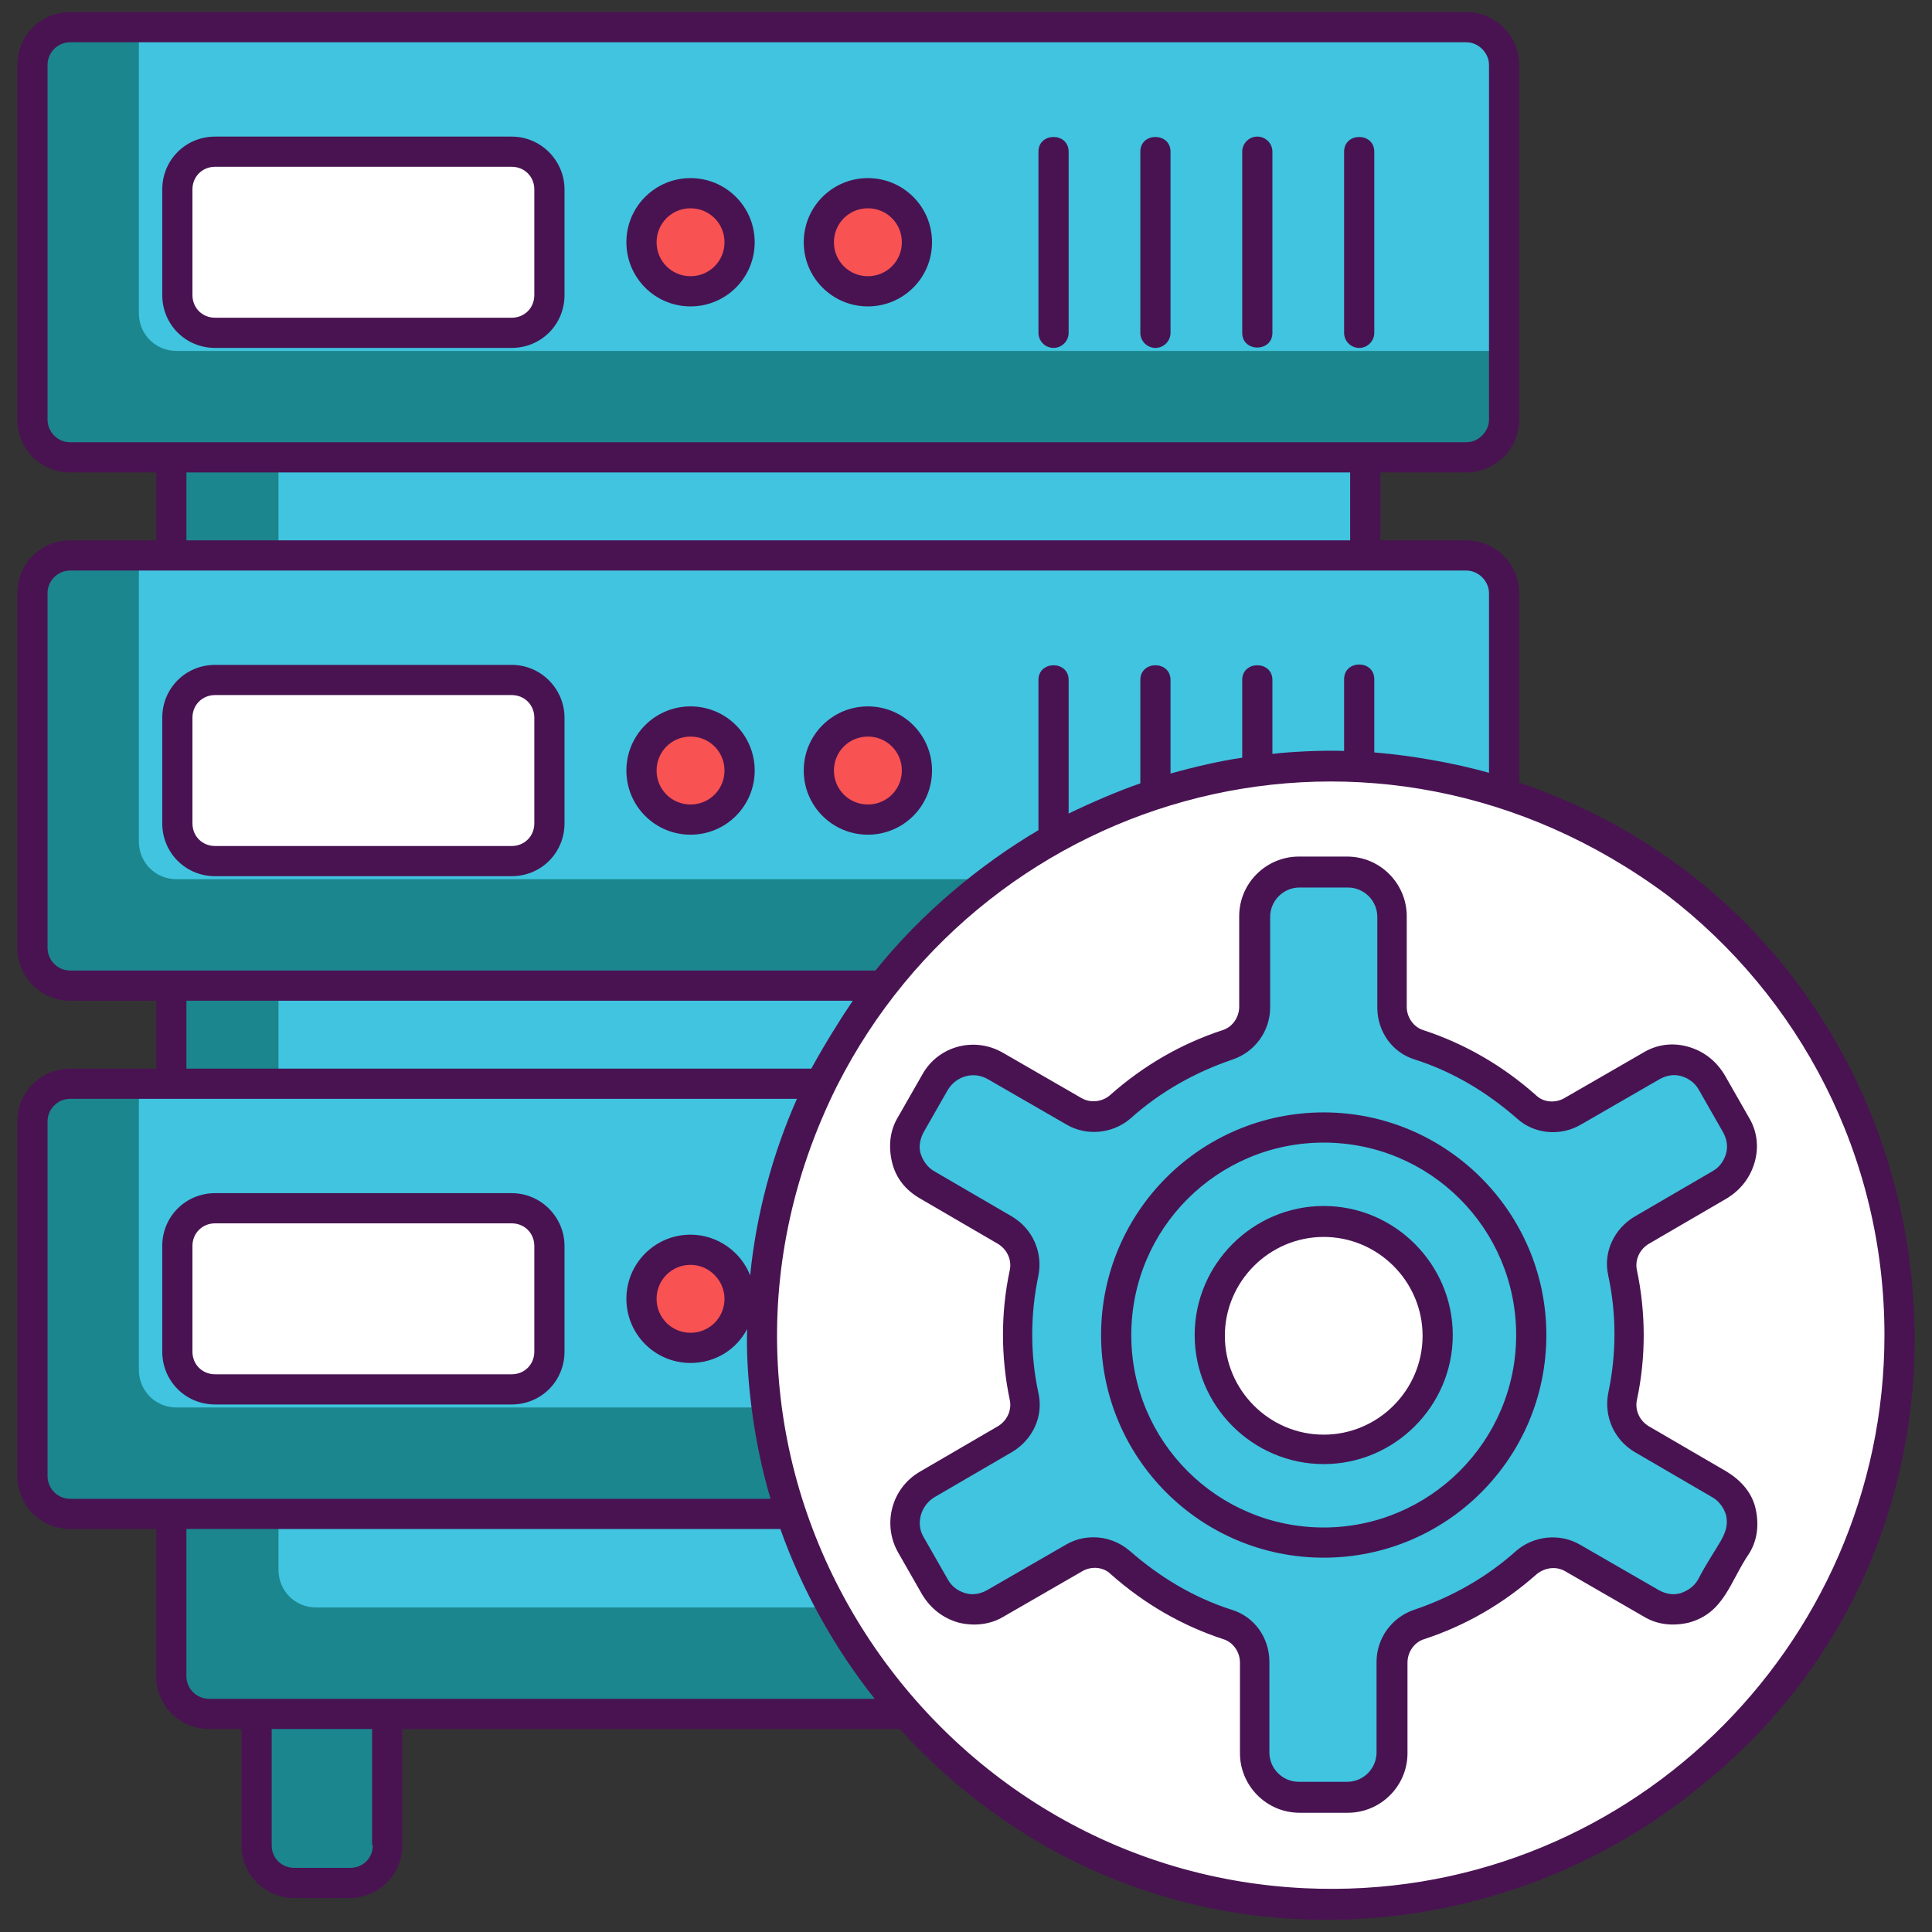
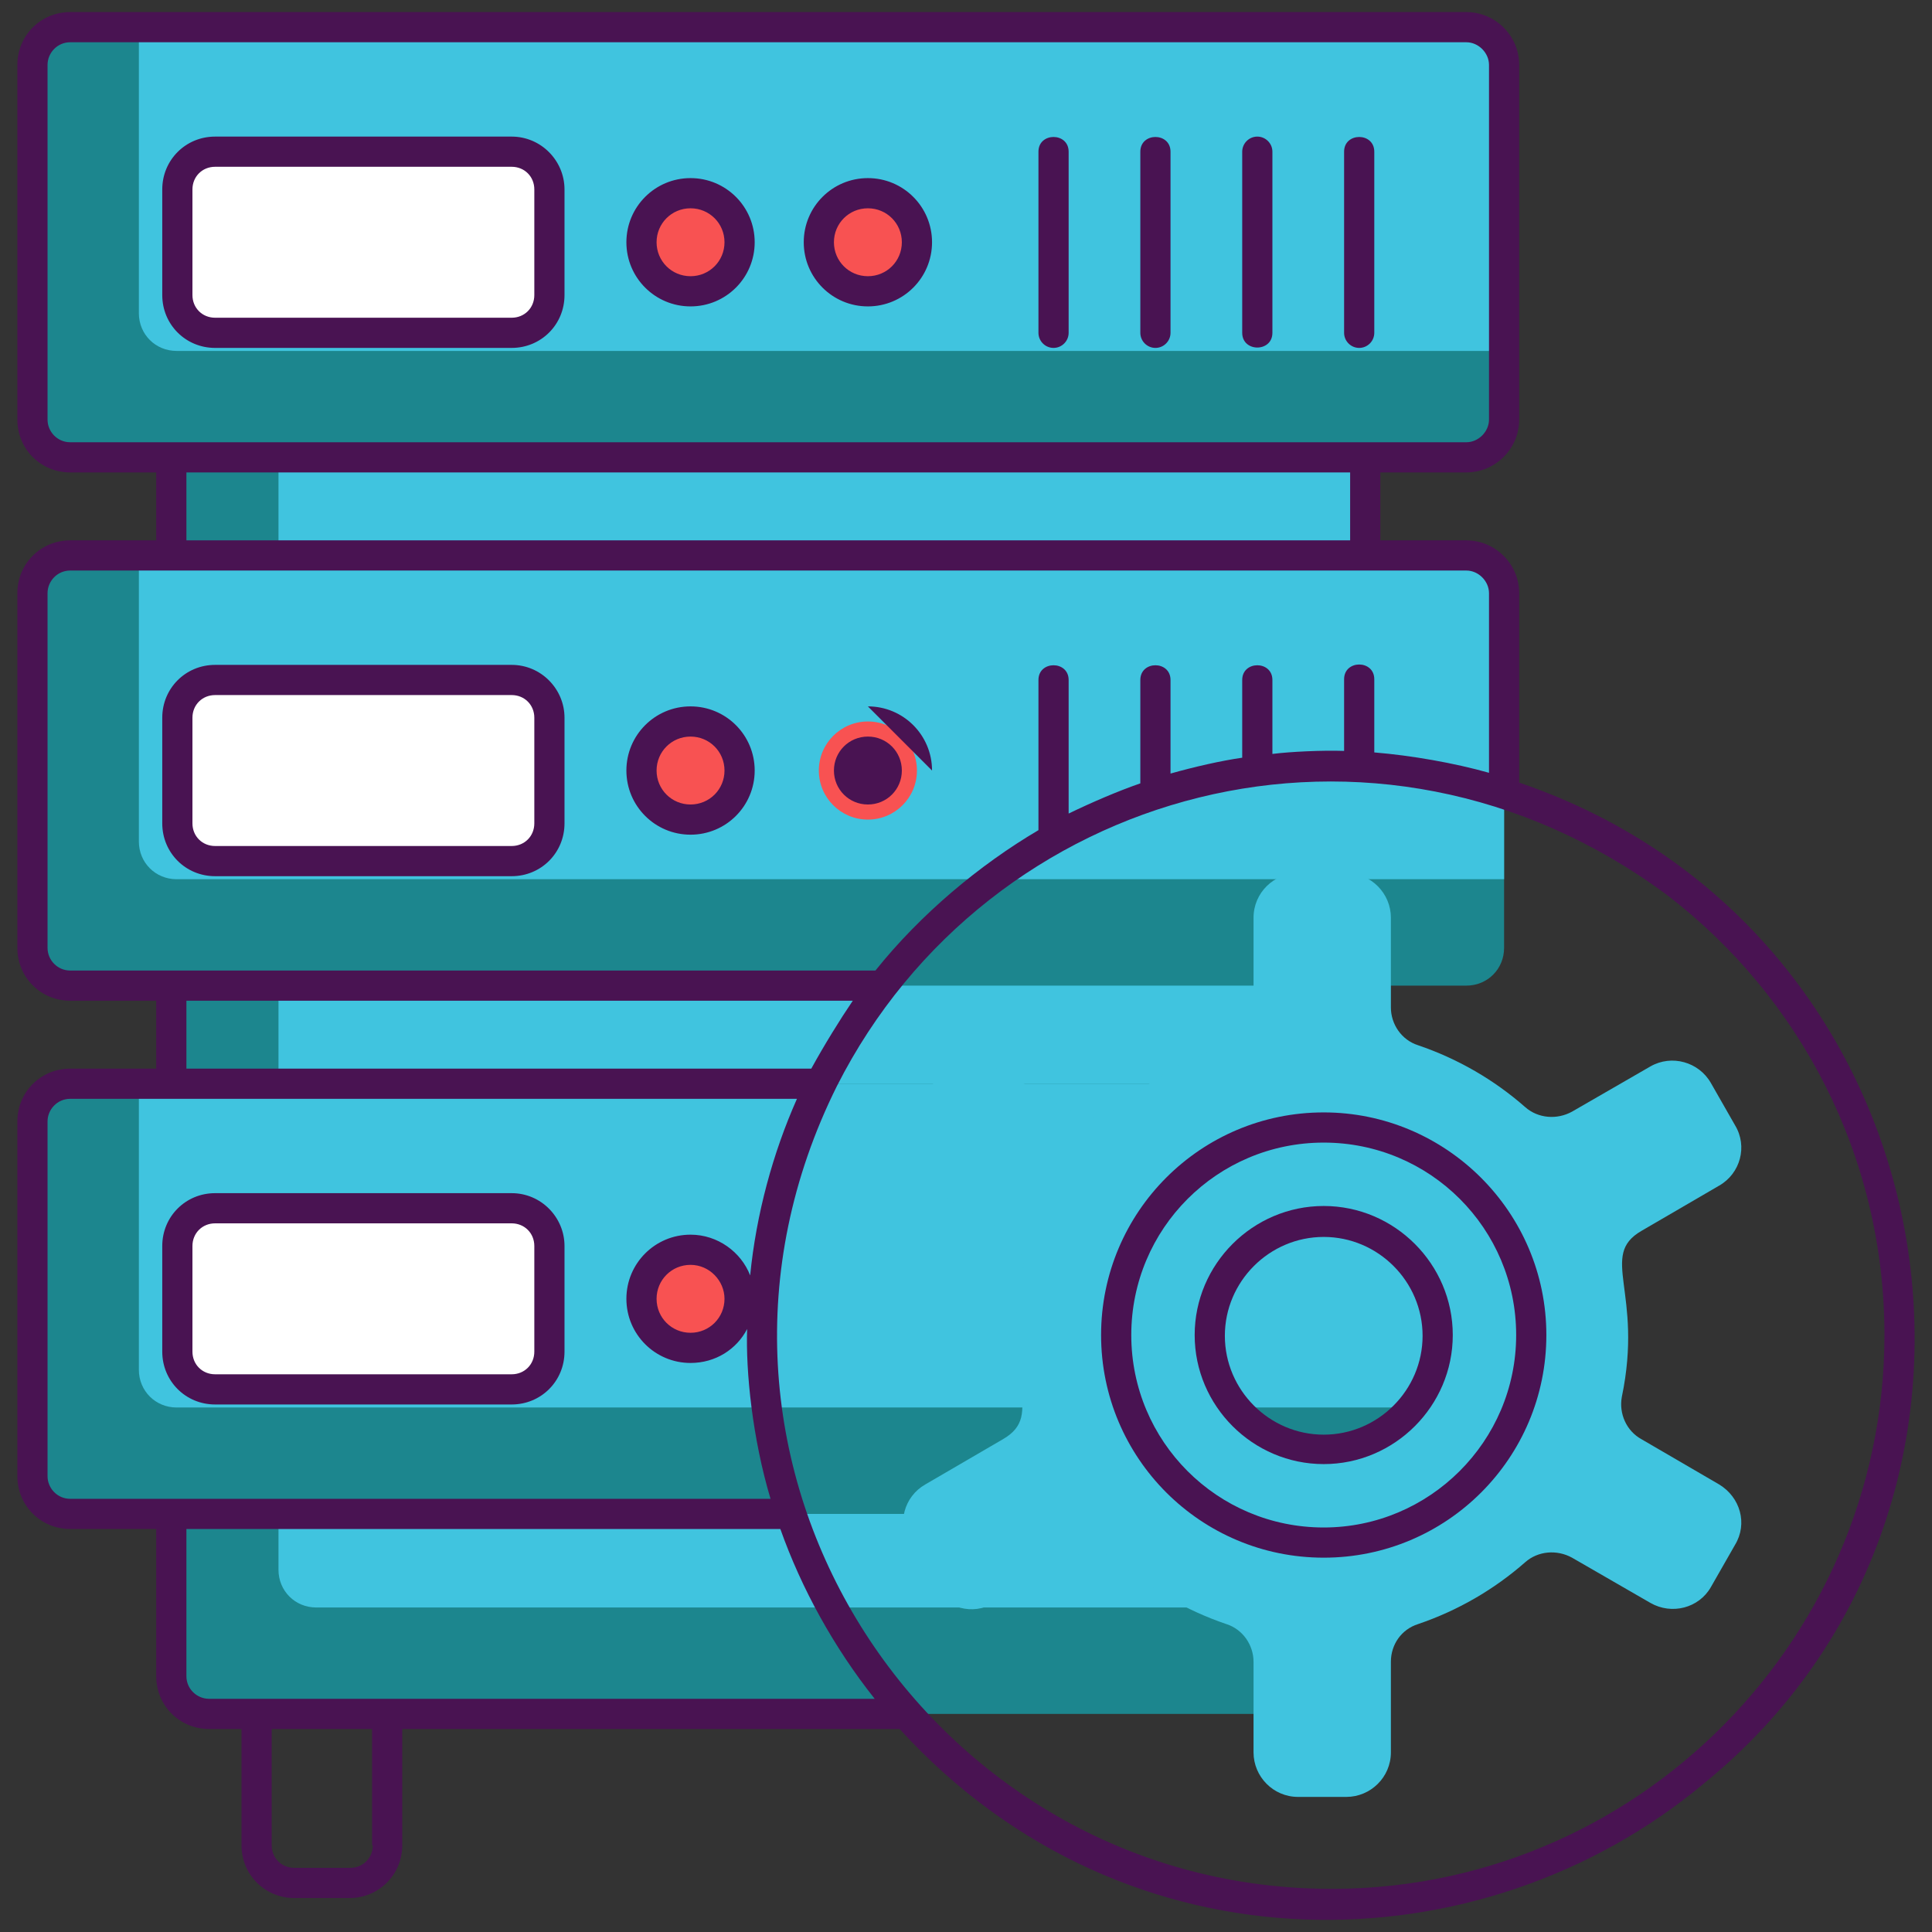
<svg xmlns="http://www.w3.org/2000/svg" viewBox="0 0 256 256" id="dedicated-server">
  <rect x="0" y="0" width="256" height="256" fill="#333333" stroke="none" />
  <path fill="#1C868E" d="M180.9 40.4v181.7c0 2.8-2.2 5-5 5H27.7c-2.8 0-5-2.2-5-5V40.4h158.2z" />
  <path fill="#40C4DF" d="M180.9 40.4V213h-139c-2.8 0-5-2.2-5-5V40.4h144z" />
  <path fill="#1C868E" d="M199.3 8.6v47c0 2.8-2.2 5-5 5H9.3c-2.8 0-5-2.2-5-5v-47c0-2.8 2.2-5 5-5h185c2.7 0 5 2.3 5 5zm0 70v47c0 2.8-2.2 5-5 5H9.3c-2.8 0-5-2.2-5-5v-47c0-2.8 2.2-5 5-5h185c2.7 0 5 2.3 5 5zm0 70v47c0 2.8-2.2 5-5 5H9.3c-2.8 0-5-2.2-5-5v-47c0-2.8 2.2-5 5-5h185c2.7 0 5 2.3 5 5z" />
  <path fill="#40C4DF" d="M199.3 8.6v37.9H23.4c-2.8 0-5-2.2-5-5V3.6h175.8c2.8 0 5.1 2.3 5.1 5zm0 70v37.9H23.4c-2.8 0-5-2.2-5-5V73.6h175.8c2.8 0 5.1 2.3 5.1 5zm0 70v37.9H23.4c-2.8 0-5-2.2-5-5v-37.9h175.8c2.8 0 5.1 2.3 5.1 5z" />
-   <path fill="#1C868E" d="M46.4 249.5H39c-2.8 0-5-2.2-5-5v-29.2h17.3v29.2c.1 2.7-2.2 5-4.9 5z" />
  <path fill="#FFF" d="M67.8 44.1H28.5c-2.8 0-5-2.3-5-5v-14c0-2.8 2.3-5 5-5h39.3c2.8 0 5 2.3 5 5v14c0 2.8-2.2 5-5 5z" />
  <circle cx="91.5" cy="32.1" r="6.5" fill="#F85252" />
  <circle cx="115" cy="32.1" r="6.5" fill="#F85252" />
  <path fill="#FFF" d="M67.8 114.1H28.5c-2.8 0-5-2.3-5-5v-14c0-2.8 2.3-5 5-5h39.3c2.8 0 5 2.3 5 5v14c0 2.8-2.2 5-5 5z" />
  <circle cx="91.5" cy="102.1" r="6.5" fill="#F85252" />
  <circle cx="115" cy="102.1" r="6.5" fill="#F85252" />
  <path fill="#FFF" d="M67.8 184.1H28.5c-2.8 0-5-2.3-5-5v-14c0-2.8 2.3-5 5-5h39.3c2.8 0 5 2.3 5 5v14c0 2.8-2.2 5-5 5z" />
  <circle cx="91.5" cy="172.1" r="6.5" fill="#F85252" />
-   <path fill="#FFF" d="M251.7 176.9c0 15.7-4.8 30.3-13 42.4-13.6 19.9-36.4 33-62.3 33-41.6 0-75.4-33.7-75.4-75.4 0-25.9 13.1-48.8 33-62.3 12.1-8.2 26.7-13 42.4-13 41.6 0 75.3 33.7 75.3 75.3z" />
  <path fill="#40C4DF" d="m227.8 196.7-10.3-6c-2-1.1-3-3.4-2.6-5.6 2.9-13.9-3.1-18.7 2.6-22l10.3-6c2.8-1.6 3.8-5.2 2.1-8l-3.2-5.6c-1.6-2.8-5.2-3.8-8-2.2l-10.4 6c-2 1.1-4.5.9-6.2-.6-4.1-3.6-8.9-6.4-14.2-8.2-2.2-.7-3.6-2.8-3.6-5v-11.9c0-3.2-2.6-5.9-5.9-5.9H172c-3.2 0-5.9 2.6-5.9 5.9v11.9c0 2.3-1.4 4.3-3.6 5-5.3 1.8-10.1 4.6-14.2 8.2-1.7 1.5-4.2 1.7-6.2.6l-10.4-6c-2.8-1.6-6.4-.7-8 2.2l-3.2 5.6c-1.6 2.8-.7 6.4 2.1 8l10.3 6c2 1.1 3 3.4 2.6 5.6-2.9 13.9 3.1 18.7-2.6 22l-10.3 6c-2.8 1.6-3.8 5.2-2.1 8l3.2 5.6c1.6 2.8 5.2 3.8 8 2.1l10.4-6c2-1.1 4.5-.9 6.2.6 4.1 3.6 8.9 6.4 14.2 8.2 2.2.7 3.6 2.8 3.6 5v12c0 3.2 2.6 5.9 5.9 5.9h6.4c3.2 0 5.9-2.6 5.9-5.9v-12c0-2.3 1.4-4.3 3.6-5 5.3-1.8 10.1-4.6 14.2-8.2 1.7-1.5 4.2-1.7 6.2-.6l10.4 6c2.8 1.6 6.4.7 8-2.1l3.2-5.6c1.7-2.8.7-6.3-2.1-8zm-52.4-4.6c-8.4 0-15.1-6.8-15.1-15.1 0-8.4 6.8-15.1 15.1-15.1 8.4 0 15.1 6.8 15.1 15.1s-6.8 15.1-15.1 15.1z" />
  <path fill="#491352" d="M175.4 147.4c-16.3 0-29.5 13.2-29.5 29.5s13.2 29.5 29.5 29.5 29.5-13.2 29.5-29.5-13.3-29.5-29.5-29.5zm0 55c-14.1 0-25.5-11.4-25.5-25.5s11.4-25.5 25.5-25.5 25.5 11.4 25.5 25.5-11.5 25.5-25.5 25.5z" />
-   <path fill="#491352" d="m228.8 195-10.3-6c-1.2-.7-1.9-2.1-1.6-3.5 1.2-5.6 1.2-11.5 0-17.2-.3-1.4.4-2.8 1.6-3.5l10.3-6c1.8-1.1 3.1-2.7 3.7-4.8s.3-4.2-.8-6l-3.2-5.6c-1.1-1.8-2.7-3.1-4.8-3.7s-4.2-.3-6 .8l-10.4 6c-1.2.7-2.8.6-3.8-.4-4.4-3.9-9.4-6.8-14.9-8.6-1.3-.4-2.2-1.7-2.2-3.1v-12c0-4.3-3.5-7.9-7.9-7.9h-6.4c-4.3 0-7.9 3.5-7.9 7.9v12c0 1.4-.9 2.7-2.2 3.1-5.5 1.8-10.5 4.7-14.9 8.6-1 .9-2.6 1.1-3.8.4l-10.4-6c-3.8-2.2-8.6-.9-10.7 2.9L119 148c-1.1 1.8-1.3 3.9-.8 6s1.8 3.7 3.7 4.8l10.3 6c1.2.7 1.9 2.1 1.6 3.5-1.2 5.6-1.2 11.5 0 17.2.3 1.4-.4 2.8-1.6 3.5l-10.3 6c-3.8 2.2-5 7-2.9 10.7l3.2 5.6c1.1 1.8 2.7 3.1 4.8 3.7 2 .5 4.2.3 6-.8l10.4-6c1.2-.7 2.8-.6 3.8.4 4.4 3.9 9.4 6.8 14.9 8.6 1.3.4 2.2 1.7 2.2 3.1v12c0 4.3 3.5 7.9 7.9 7.9h6.4c4.3 0 7.9-3.5 7.9-7.9v-12c0-1.4.9-2.7 2.2-3.1 5.5-1.8 10.5-4.7 14.9-8.6 1.1-.9 2.6-1.1 3.8-.4l10.4 6c1.8 1.1 3.9 1.3 6 .8 4.7-1.3 5.4-5.4 8-9.2 1.1-1.8 1.3-3.9.8-6s-2-3.7-3.8-4.8zm-3.8 14.3c-.5.9-1.4 1.5-2.3 1.8-1 .3-2 .1-2.9-.4l-10.4-6c-2.7-1.6-6.2-1.2-8.5.8-3.9 3.5-8.5 6.1-13.5 7.8-3 1-5 3.8-5 6.9v12c0 2.1-1.7 3.9-3.9 3.9h-6.4c-2.1 0-3.9-1.7-3.9-3.9v-12c0-3.2-2-6-5-6.9-5-1.6-9.5-4.3-13.5-7.8-1.4-1.2-3.1-1.8-4.8-1.8-1.3 0-2.5.3-3.7 1l-10.4 6c-.9.5-1.9.7-2.9.4-1-.3-1.8-.9-2.3-1.8l-3.2-5.6c-1.1-1.8-.4-4.2 1.4-5.3l10.3-6c2.7-1.6 4.2-4.7 3.5-7.8-1.1-5.1-1.1-10.4 0-15.6.6-3.1-.8-6.2-3.5-7.8l-10.3-6c-.9-.5-1.5-1.4-1.8-2.3s-.1-2 .4-2.9l3.2-5.6c1.1-1.8 3.4-2.5 5.3-1.4l10.4 6c2.7 1.6 6.2 1.2 8.5-.8 3.9-3.5 8.5-6.1 13.5-7.8 3-1 5-3.8 5-6.9v-12c0-2.1 1.7-3.9 3.9-3.9h6.4c2.1 0 3.9 1.7 3.9 3.9v12c0 3.2 2 6 5 6.9 5 1.6 9.5 4.3 13.5 7.8 2.3 2.1 5.8 2.4 8.5.8l10.4-6c.9-.5 1.9-.7 2.9-.4 1 .3 1.8.9 2.3 1.8l3.2 5.6c.5.9.7 1.9.4 2.9-.3 1-.9 1.8-1.8 2.3l-10.3 6c-2.7 1.6-4.2 4.7-3.5 7.8 1.1 5.1 1.1 10.4 0 15.6-.6 3.1.8 6.2 3.5 7.8l10.3 6c.9.5 1.5 1.4 1.8 2.3.6 2.6-1.2 3.8-3.7 8.6z" />
  <path fill="#491352" d="M175.4 159.8c-9.4 0-17.1 7.7-17.1 17.1S166 194 175.4 194c9.4 0 17.1-7.7 17.1-17.1s-7.7-17.1-17.1-17.1zm0 30.3c-7.2 0-13.1-5.9-13.1-13.1s5.9-13.1 13.1-13.1 13.1 5.9 13.1 13.1-5.9 13.1-13.1 13.1z" />
  <path fill="#491352" d="M201.3 103.7V78.6c0-3.9-3.2-7-7-7h-11.4v-9h11.4c3.8 0 7-3.1 7-7v-47c0-3.9-3.2-7-7-7H9.3c-3.9 0-7 3.1-7 7v47c0 3.9 3.1 7 7 7h11.4v9H9.3c-3.9 0-7 3.1-7 7v47c0 3.9 3.1 7 7 7h11.4v9H9.3c-3.9 0-7 3.1-7 7v47c0 3.9 3.1 7 7 7h11.4v19.5c0 3.9 3.1 7 7 7H32v15.4c0 3.9 3.1 7 7 7h7.3c3.9 0 7-3.1 7-7v-15.4h65.9c30.2 33.1 77.2 31.8 106.6 7.2 46.1-37.5 33.1-113-24.5-132.6zM9.3 58.6c-1.7 0-3-1.4-3-3v-47c0-1.6 1.3-3 3-3h185c1.6 0 3 1.4 3 3v47c0 1.6-1.4 3-3 3H9.3zm169.6 4v9H24.7v-9h154.2zm-169.6 66c-1.7 0-3-1.4-3-3v-47c0-1.6 1.3-3 3-3h185c1.6 0 3 1.4 3 3v23.8c-4.6-1.3-10.3-2.3-15.2-2.7V90c0-2.6-4-2.6-4 0v9.5c-2.9-.1-7.1.1-9.5.4v-9.8c0-2.6-4-2.6-4 0v10.3c-2.8.4-6.3 1.2-9.5 2.1V90.1c0-2.6-4-2.6-4 0v13.7c-2.9 1-6.4 2.5-9.5 4V90.1c0-2.6-4-2.6-4 0V110c-7.8 4.6-15.6 11.1-21.6 18.6H9.3zm103.7 4c-1.7 2.5-3.8 5.9-5.5 9H24.7v-9H113zm-103.7 66c-1.7 0-3-1.4-3-3v-47c0-1.6 1.3-3 3-3h96.3c-3.2 7.2-5.4 15.3-6.2 23.4-1.2-3.1-4.3-5.4-7.9-5.4-4.7 0-8.5 3.8-8.5 8.5s3.8 8.5 8.5 8.5c3.3 0 6.1-1.8 7.5-4.5-.2 5.6.7 14.5 3.1 22.5H9.3zM96 172.1c0 2.5-2 4.5-4.5 4.5s-4.5-2-4.5-4.5 2-4.5 4.5-4.5 4.5 2.1 4.5 4.5zm-46.6 72.4c0 1.7-1.3 3-3 3H39c-1.7 0-3-1.3-3-3v-15.4h13.3v15.4zm-21.7-19.4c-1.6 0-3-1.3-3-3v-19.5h78.7c2.8 7.9 7.1 15.7 12.5 22.5H27.7zm145.2 25.1c-51.4-2.4-86.4-57.3-62-106.3 20-39.5 71.3-54 110-25.3 17.5 13.4 28.8 34.5 28.8 58.3 0 41.4-34.6 75.3-76.8 73.3z" />
-   <path fill="#491352" d="M67.8 18.1H28.5c-3.9 0-7 3.1-7 7v14c0 3.9 3.1 7 7 7h39.3c3.9 0 7-3.1 7-7v-14c0-3.8-3.1-7-7-7zm3 21c0 1.7-1.3 3-3 3H28.5c-1.7 0-3-1.3-3-3v-14c0-1.7 1.3-3 3-3h39.3c1.7 0 3 1.3 3 3v14zm20.7-15.5c-4.7 0-8.5 3.8-8.5 8.5s3.8 8.5 8.5 8.5 8.5-3.8 8.5-8.5-3.8-8.5-8.5-8.5zm0 13c-2.5 0-4.5-2-4.5-4.5s2-4.5 4.5-4.5 4.5 2 4.5 4.5-2 4.5-4.5 4.5zm23.5-13c-4.7 0-8.5 3.8-8.5 8.5s3.8 8.5 8.5 8.5 8.5-3.8 8.5-8.5-3.8-8.5-8.5-8.5zm0 13c-2.5 0-4.5-2-4.5-4.5s2-4.5 4.5-4.5 4.5 2 4.5 4.5-2 4.5-4.5 4.5zm22.6-16.5v24c0 1.1.9 2 2 2s2-.9 2-2v-24c0-2.6-4-2.6-4 0zm13.5 0v24c0 1.1.9 2 2 2s2-.9 2-2v-24c0-2.6-4-2.6-4 0zm15.5-2c-1.1 0-2 .9-2 2v24c0 2.6 4 2.6 4 0v-24c0-1.1-.9-2-2-2zm11.5 2v24c0 1.1.9 2 2 2s2-.9 2-2v-24c0-2.6-4-2.6-4 0zm-110.3 68H28.5c-3.9 0-7 3.1-7 7v14c0 3.9 3.1 7 7 7h39.3c3.9 0 7-3.1 7-7v-14c0-3.8-3.1-7-7-7zm3 21c0 1.7-1.3 3-3 3H28.5c-1.7 0-3-1.3-3-3v-14c0-1.7 1.3-3 3-3h39.3c1.7 0 3 1.3 3 3v14zm20.7-15.5c-4.7 0-8.5 3.8-8.5 8.5s3.8 8.5 8.5 8.5 8.5-3.8 8.5-8.5-3.8-8.5-8.5-8.5zm0 13c-2.5 0-4.5-2-4.5-4.5s2-4.5 4.5-4.5 4.5 2 4.5 4.5-2 4.5-4.5 4.5zm32-4.5c0-4.7-3.8-8.5-8.5-8.5s-8.5 3.8-8.5 8.5 3.8 8.5 8.5 8.5 8.5-3.8 8.5-8.5zm-8.5 4.5c-2.5 0-4.5-2-4.5-4.5s2-4.5 4.5-4.5 4.5 2 4.5 4.5-2 4.5-4.5 4.5zm-47.2 51.5H28.5c-3.9 0-7 3.1-7 7v14c0 3.9 3.1 7 7 7h39.3c3.9 0 7-3.1 7-7v-14c0-3.8-3.1-7-7-7zm3 21c0 1.7-1.3 3-3 3H28.5c-1.7 0-3-1.3-3-3v-14c0-1.7 1.3-3 3-3h39.3c1.7 0 3 1.3 3 3v14z" />
+   <path fill="#491352" d="M67.8 18.1H28.5c-3.9 0-7 3.1-7 7v14c0 3.9 3.1 7 7 7h39.3c3.9 0 7-3.1 7-7v-14c0-3.8-3.1-7-7-7zm3 21c0 1.7-1.3 3-3 3H28.5c-1.7 0-3-1.3-3-3v-14c0-1.7 1.3-3 3-3h39.3c1.7 0 3 1.3 3 3v14zm20.7-15.5c-4.7 0-8.5 3.8-8.5 8.5s3.8 8.5 8.5 8.5 8.5-3.8 8.5-8.5-3.8-8.5-8.5-8.5zm0 13c-2.5 0-4.5-2-4.5-4.5s2-4.5 4.5-4.5 4.5 2 4.5 4.5-2 4.5-4.5 4.5zm23.5-13c-4.7 0-8.5 3.8-8.5 8.5s3.8 8.5 8.5 8.5 8.5-3.8 8.5-8.5-3.8-8.5-8.5-8.5zm0 13c-2.5 0-4.5-2-4.5-4.5s2-4.5 4.5-4.5 4.5 2 4.5 4.5-2 4.5-4.5 4.5zm22.6-16.5v24c0 1.1.9 2 2 2s2-.9 2-2v-24c0-2.6-4-2.6-4 0zm13.5 0v24c0 1.1.9 2 2 2s2-.9 2-2v-24c0-2.6-4-2.6-4 0zm15.5-2c-1.1 0-2 .9-2 2v24c0 2.6 4 2.6 4 0v-24c0-1.1-.9-2-2-2zm11.5 2v24c0 1.1.9 2 2 2s2-.9 2-2v-24c0-2.6-4-2.6-4 0zm-110.3 68H28.5c-3.9 0-7 3.1-7 7v14c0 3.9 3.1 7 7 7h39.3c3.9 0 7-3.1 7-7v-14c0-3.8-3.1-7-7-7zm3 21c0 1.7-1.3 3-3 3H28.5c-1.7 0-3-1.3-3-3v-14c0-1.7 1.3-3 3-3h39.3c1.7 0 3 1.3 3 3v14zm20.7-15.5c-4.7 0-8.5 3.8-8.5 8.5s3.8 8.5 8.5 8.5 8.5-3.8 8.5-8.5-3.8-8.5-8.5-8.5zm0 13c-2.5 0-4.5-2-4.5-4.5s2-4.5 4.5-4.5 4.5 2 4.5 4.5-2 4.5-4.5 4.5zm32-4.5c0-4.7-3.8-8.5-8.5-8.5zm-8.5 4.5c-2.5 0-4.5-2-4.5-4.5s2-4.5 4.5-4.5 4.5 2 4.5 4.5-2 4.5-4.5 4.5zm-47.2 51.5H28.5c-3.9 0-7 3.1-7 7v14c0 3.9 3.1 7 7 7h39.3c3.9 0 7-3.1 7-7v-14c0-3.8-3.1-7-7-7zm3 21c0 1.7-1.3 3-3 3H28.5c-1.7 0-3-1.3-3-3v-14c0-1.7 1.3-3 3-3h39.3c1.7 0 3 1.3 3 3v14z" />
</svg>